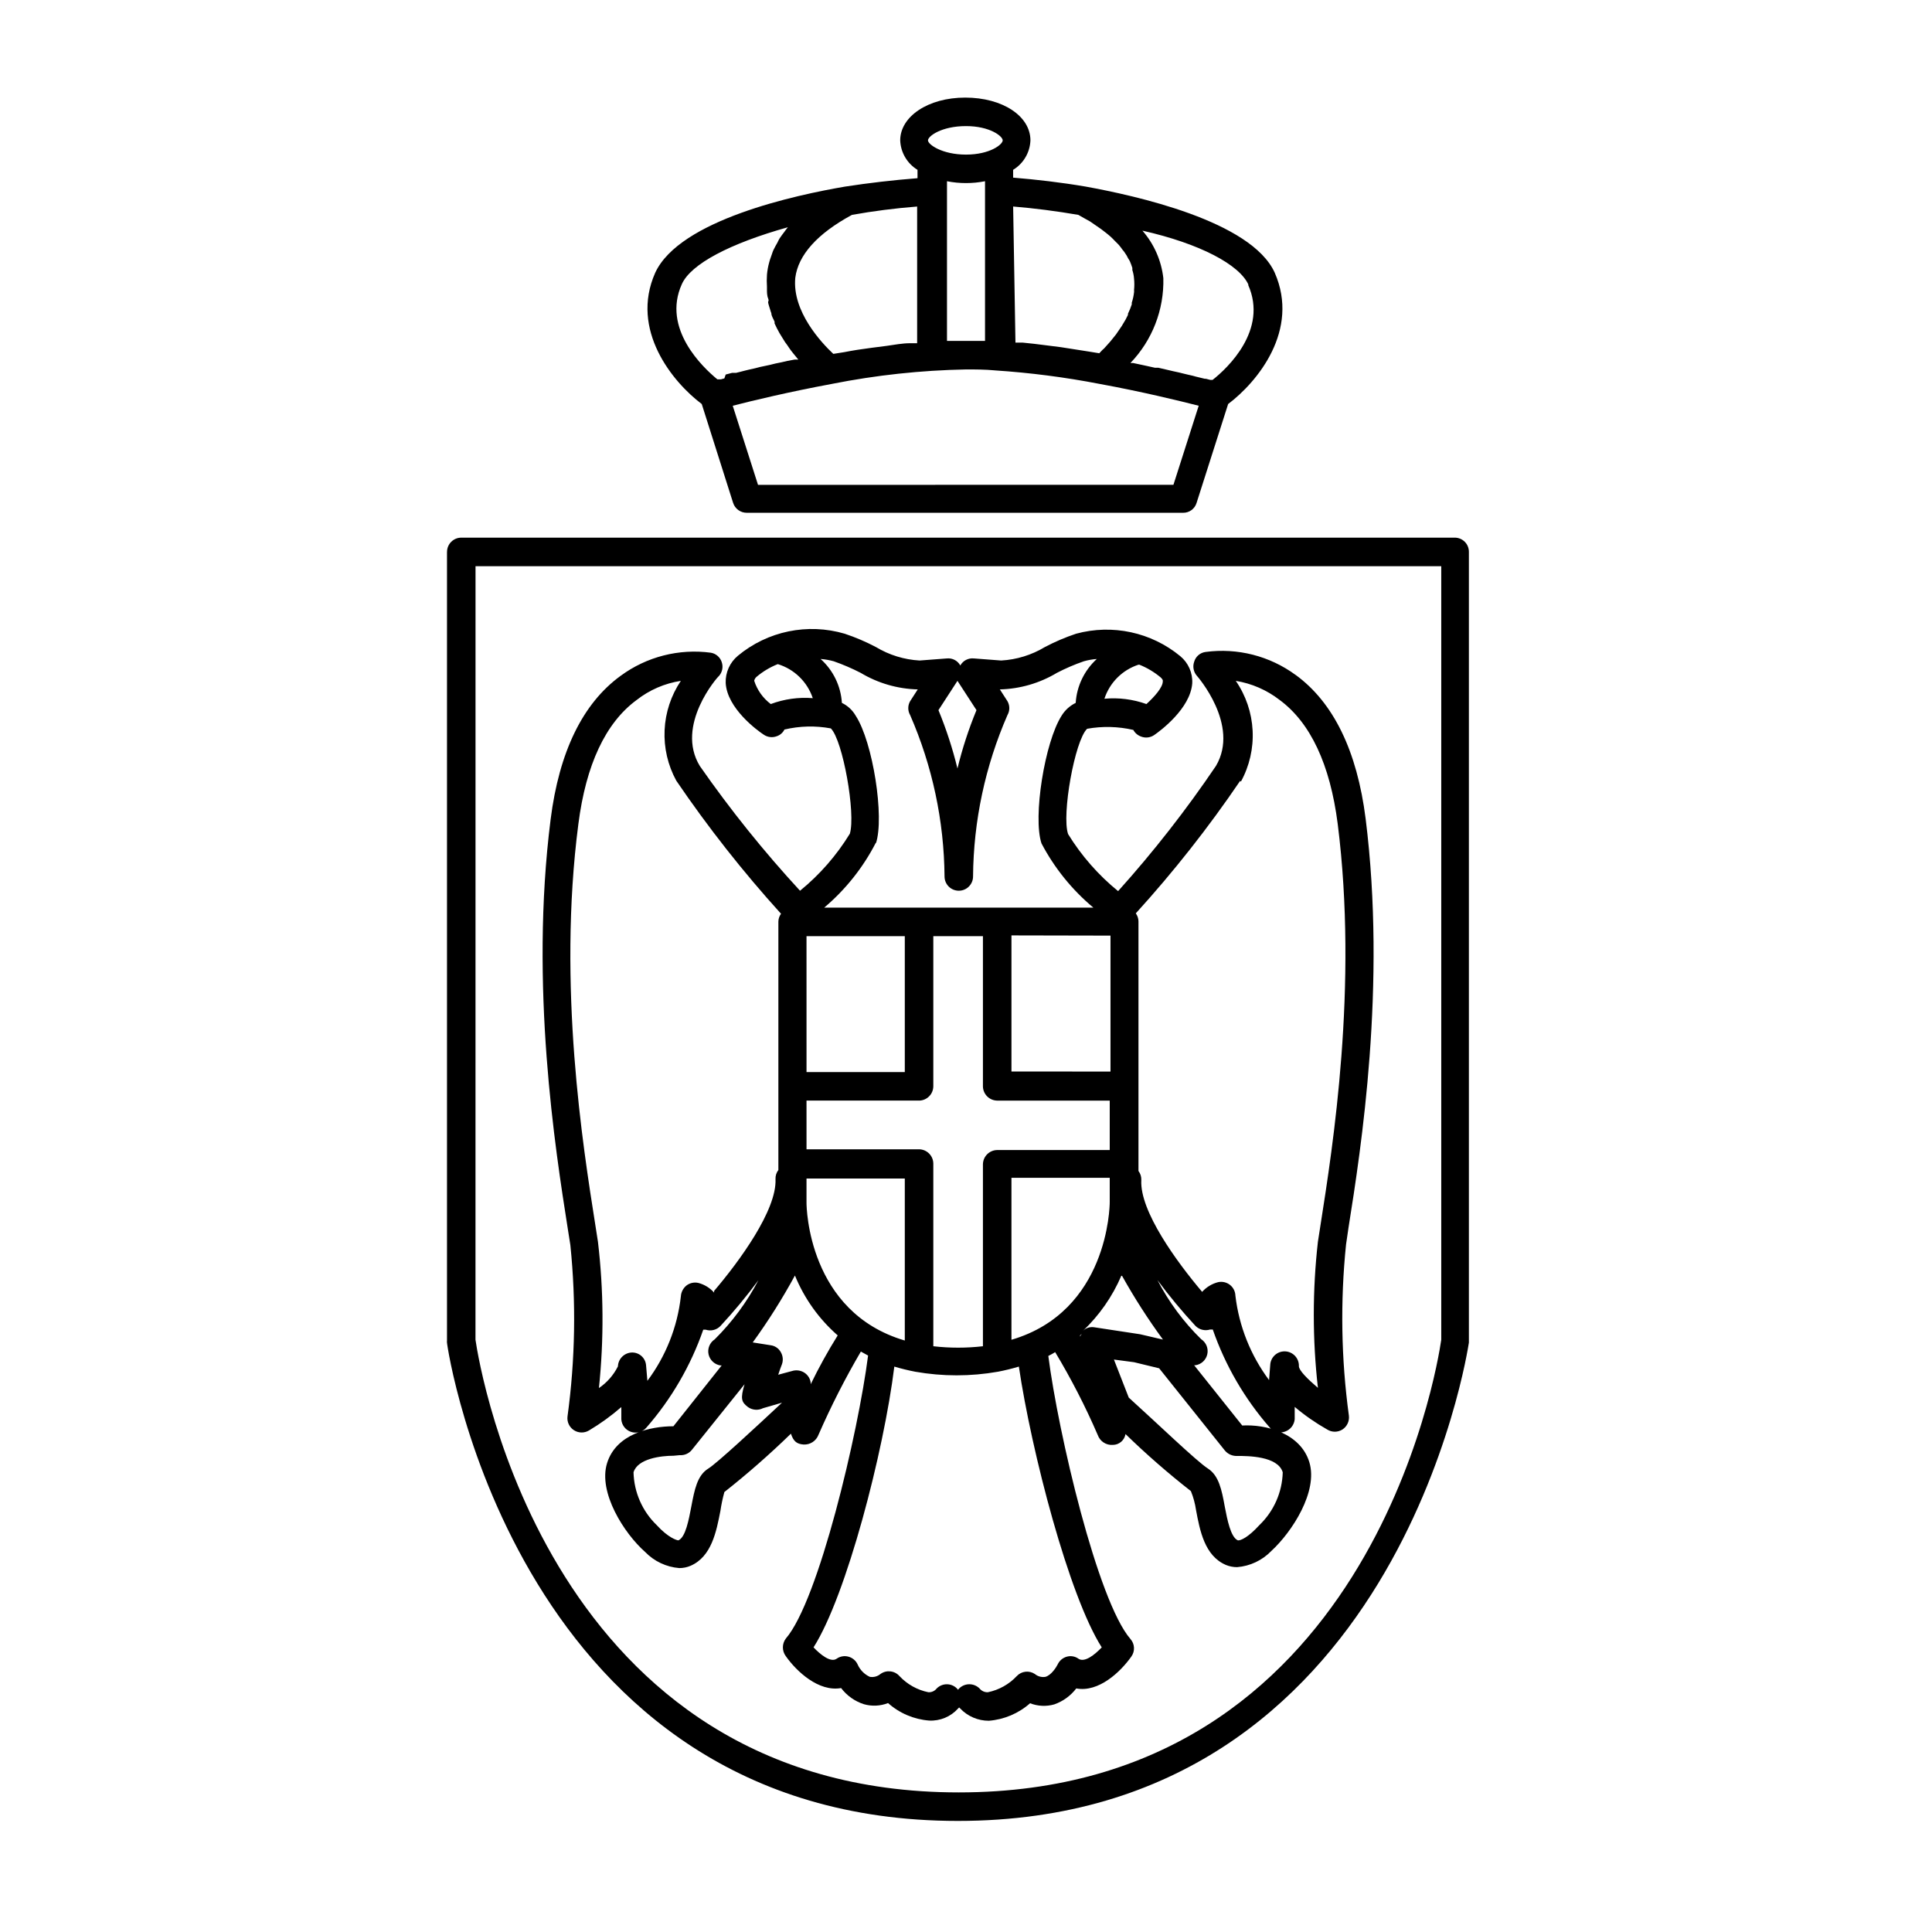
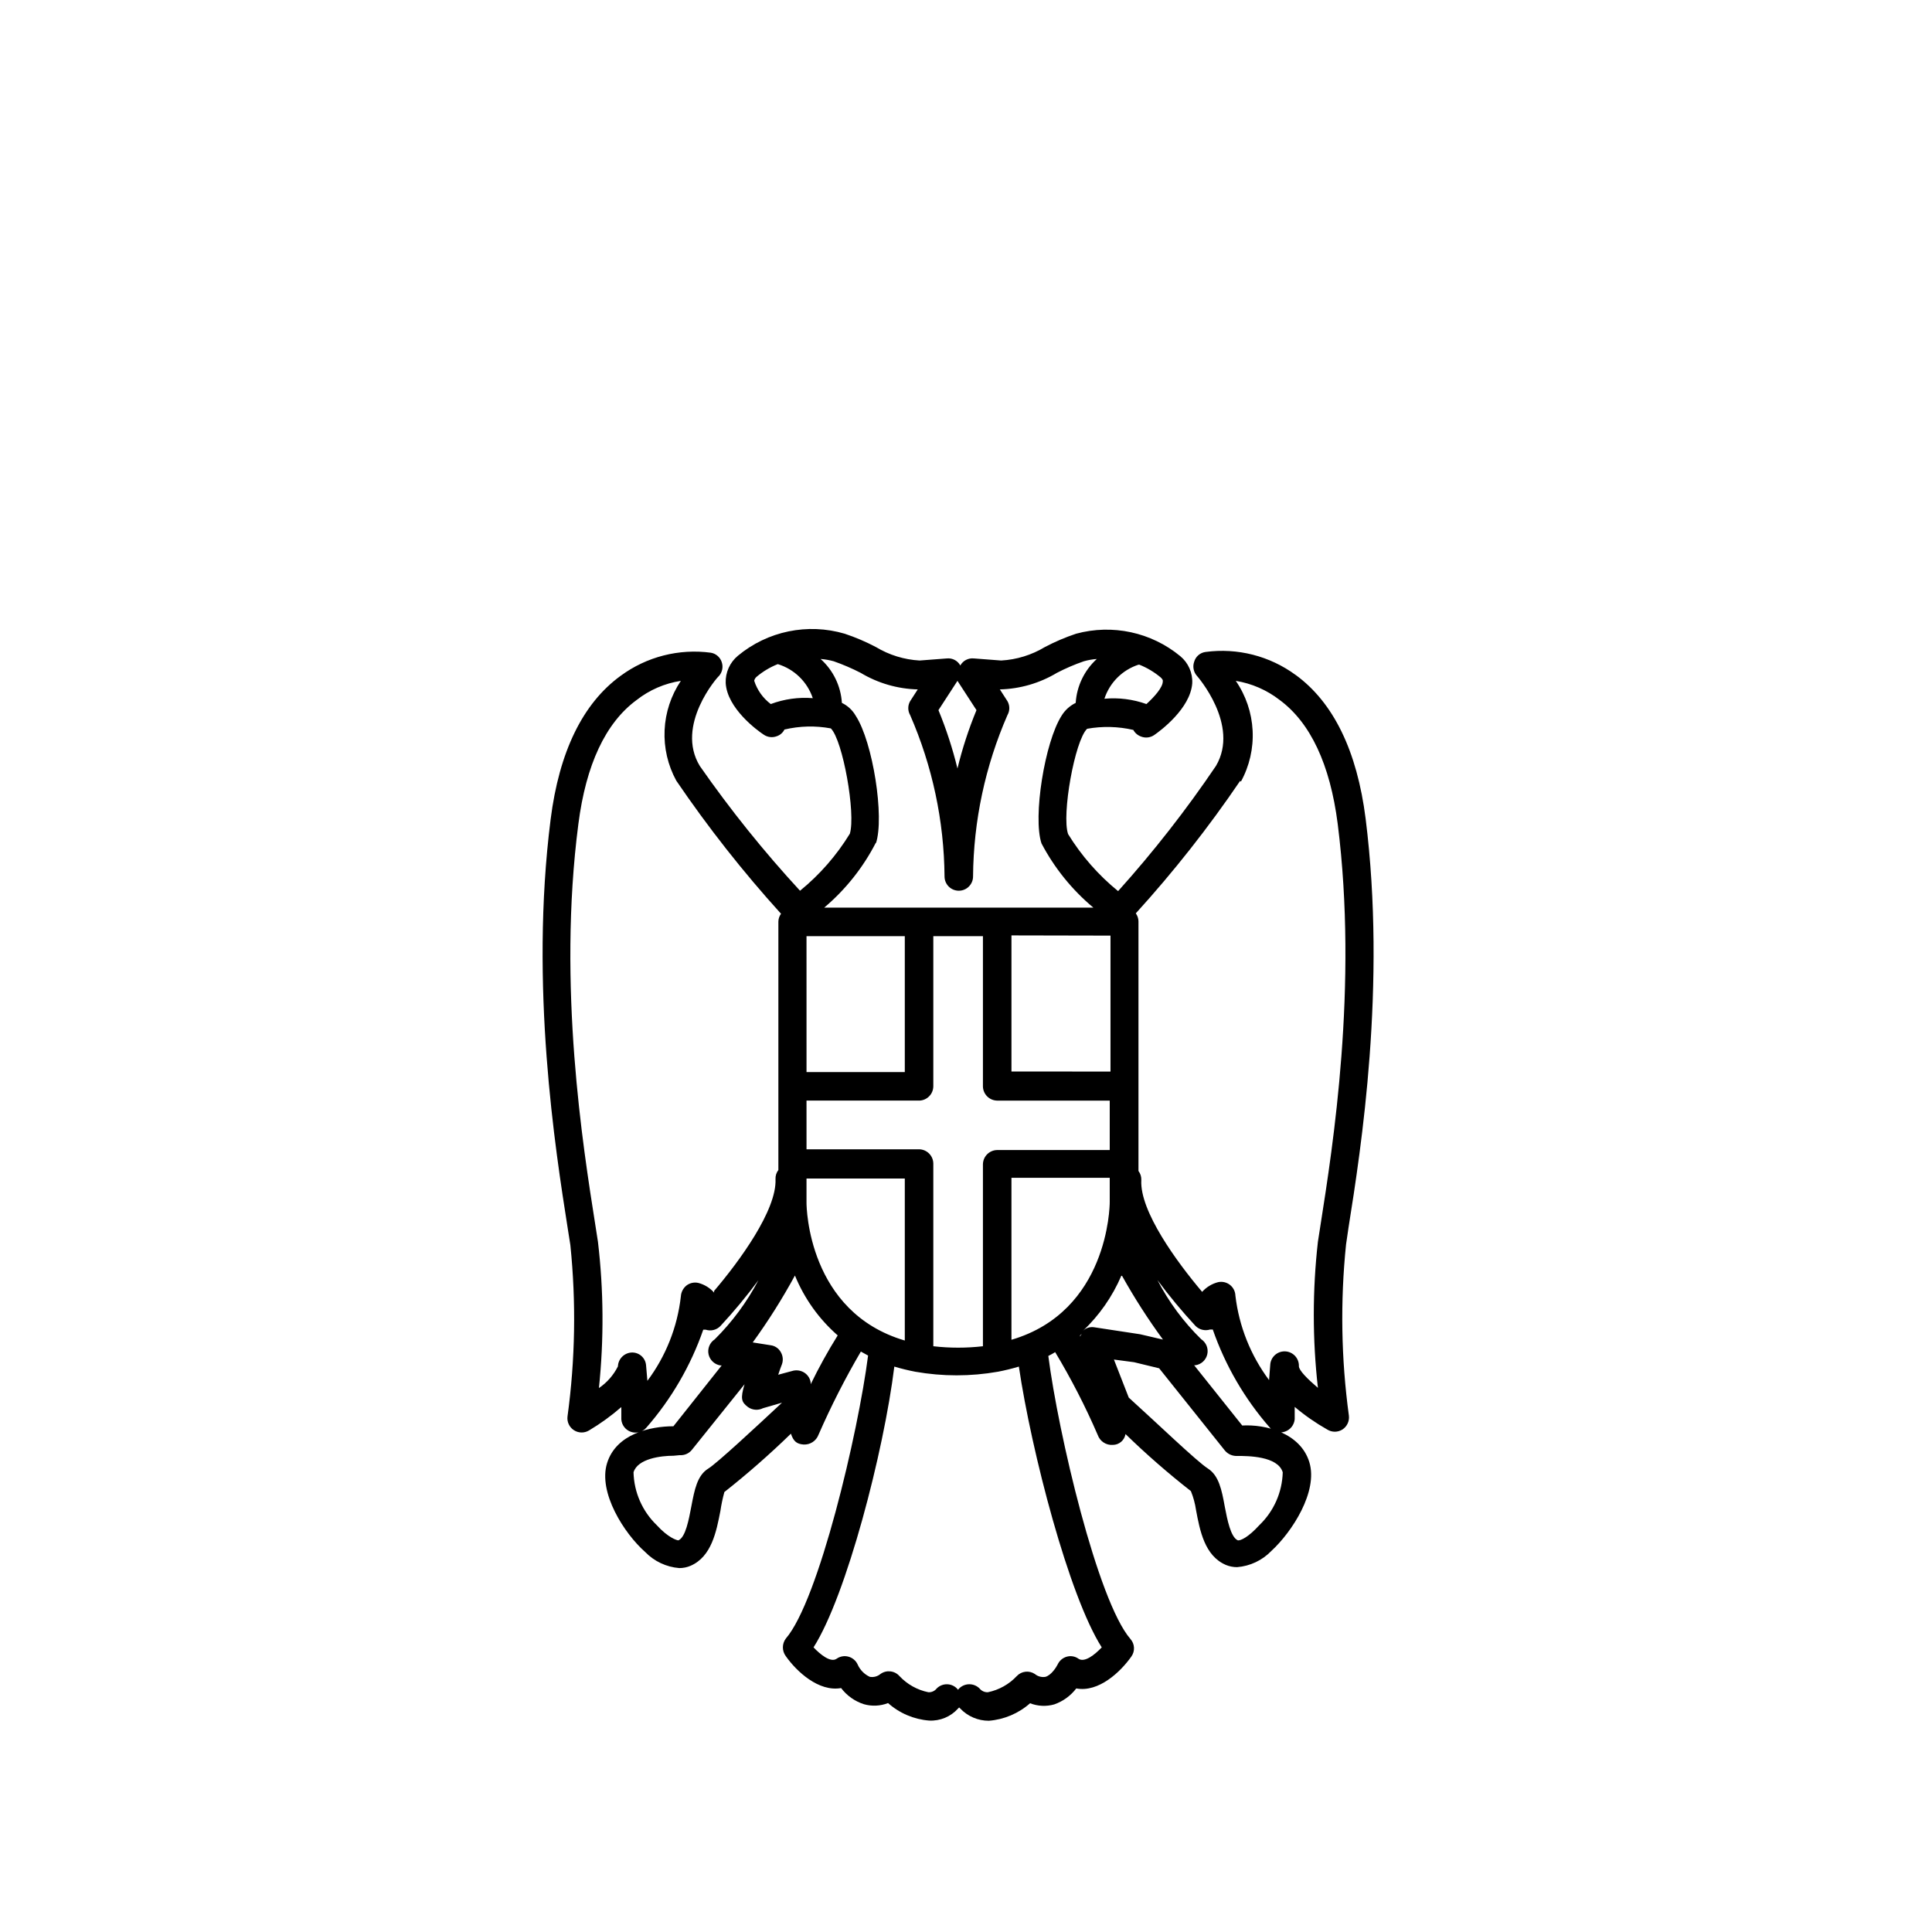
<svg xmlns="http://www.w3.org/2000/svg" fill="#000000" width="800px" height="800px" version="1.1" viewBox="144 144 512 512">
  <g>
-     <path d="m262.46 290.27v209.03c-0.027 0.164-0.027 0.336 0 0.504 0 1.309 18.793 126.76 135.38 126.76s135.22-125.45 135.43-126.76v-209.54c0.012-1.008-0.383-1.977-1.094-2.688-0.711-0.711-1.68-1.105-2.688-1.094h-263.24c-2.09 0-3.781 1.695-3.781 3.781zm7.559 3.777h255.93v205c-1.109 7.656-19.348 119.96-127.87 119.96s-126.96-112.3-128.07-119.96z" />
    <path d="m304.88 531.75c-2.418 7.758 4.535 18.641 10.078 23.527 2.398 2.484 5.621 4.008 9.066 4.281 1.023 0.004 2.035-0.203 2.973-0.605 5.594-2.418 6.852-9.117 7.91-14.508 0.25-1.699 0.602-3.383 1.059-5.039 6.141-4.848 12.027-10.012 17.633-15.465 0.707 2.117 1.613 2.719 3.324 2.871 1.75 0.109 3.363-0.934 3.981-2.57 3.309-7.57 7.059-14.941 11.234-22.066l1.914 1.059c-2.621 20.453-13.098 64.992-21.816 75.016h0.004c-1.023 1.375-1.023 3.262 0 4.637 2.871 4.082 8.715 9.523 14.66 8.465v-0.004c1.527 2.016 3.637 3.512 6.047 4.285 2.109 0.598 4.356 0.492 6.398-0.305 3.023 2.691 6.844 4.32 10.879 4.637 2.902 0.152 5.719-1.016 7.66-3.176l0.301-0.301 0.301 0.301h0.004c1.969 2.066 4.703 3.231 7.555 3.227 4.051-0.316 7.891-1.945 10.934-4.637 2.043 0.793 4.289 0.902 6.398 0.305 2.32-0.809 4.352-2.281 5.844-4.234 5.945 1.109 11.738-4.383 14.609-8.465 1.008-1.414 0.902-3.336-0.25-4.633-8.715-10.078-19.145-54.562-21.766-75.016 0.656-0.301 1.211-0.656 1.812-1.008l0.004-0.004c4.242 7.066 8.016 14.402 11.285 21.969 0.586 1.668 2.215 2.742 3.981 2.617 1.676 0 3.102-1.215 3.375-2.871 5.5 5.348 11.285 10.391 17.328 15.117 0.656 1.617 1.113 3.309 1.363 5.035 1.008 5.391 2.266 12.09 7.859 14.508v0.004c0.957 0.402 1.984 0.609 3.019 0.605 3.445-0.273 6.672-1.797 9.07-4.285 5.492-5.039 12.445-15.77 10.078-23.527-2.367-7.758-11.586-10.078-17.785-9.723l-12.746-15.973h0.352c1.551-0.227 2.801-1.395 3.137-2.93 0.336-1.531-0.312-3.113-1.625-3.973-4.672-4.57-8.582-9.859-11.59-15.668 3.137 4.231 6.5 8.281 10.078 12.145 1.012 1.02 2.508 1.391 3.879 0.957h0.707c3.32 9.555 8.453 18.379 15.113 25.996 0.996 1.152 2.598 1.574 4.031 1.059 1.426-0.492 2.43-1.773 2.566-3.277v-3.273c2.68 2.262 5.566 4.269 8.617 5.996 1.23 0.777 2.797 0.777 4.031 0 1.227-0.797 1.891-2.227 1.711-3.68-2.047-15.031-2.301-30.25-0.754-45.344l0.656-4.484c3.324-20.859 10.078-64.184 4.535-108.37-2.266-17.938-8.516-30.781-18.539-38.09l-0.004 0.008c-6.871-5.047-15.434-7.231-23.883-6.098-1.441 0.188-2.629 1.219-3.019 2.621-0.449 1.285-0.16 2.715 0.754 3.727 0 0 11.438 12.949 5.039 23.832-7.875 11.648-16.543 22.742-25.945 33.199-5.234-4.258-9.715-9.367-13.25-15.113-1.762-5.039 1.762-24.789 5.039-27.91h-0.004c4.062-0.727 8.227-0.625 12.242 0.301 0.449 0.824 1.184 1.453 2.066 1.762 1.156 0.453 2.457 0.301 3.477-0.402 1.613-1.109 9.574-7.004 10.078-13.703 0.141-2.769-1.039-5.441-3.176-7.203-7.691-6.344-17.984-8.562-27.609-5.945-2.844 0.949-5.609 2.129-8.262 3.527-3.512 2.117-7.492 3.344-11.586 3.574l-7.254-0.555h-0.004c-1.457-0.145-2.859 0.586-3.574 1.867-0.699-1.27-2.086-2.004-3.527-1.867l-7.254 0.555c-4.098-0.23-8.074-1.457-11.59-3.574-2.652-1.398-5.418-2.578-8.262-3.527-9.824-2.891-20.438-0.699-28.312 5.844-2.133 1.773-3.324 4.434-3.227 7.203 0.352 6.699 8.363 12.594 10.078 13.703 1.02 0.703 2.32 0.855 3.477 0.406 0.879-0.297 1.605-0.934 2.012-1.766 4.035-0.953 8.219-1.055 12.293-0.301 3.176 3.125 6.648 22.621 5.039 27.91-3.516 5.746-7.977 10.855-13.199 15.113-9.59-10.398-18.461-21.441-26.551-33.051-6.602-10.781 4.734-23.68 5.039-23.832v0.004c0.914-1.012 1.203-2.441 0.754-3.731-0.426-1.289-1.531-2.238-2.871-2.469-8.449-1.133-17.008 1.055-23.879 6.098-10.078 7.305-16.324 20.152-18.59 38.09-5.594 44.184 1.258 87.512 4.535 108.37l0.707 4.484-0.004-0.004c1.543 15.09 1.293 30.312-0.758 45.344-0.188 1.438 0.465 2.856 1.68 3.648 1.211 0.797 2.773 0.824 4.016 0.078 3.035-1.805 5.898-3.879 8.562-6.195v3.273c0.117 1.516 1.125 2.816 2.566 3.297 1.441 0.484 3.031 0.059 4.035-1.078 6.66-7.617 11.789-16.441 15.113-25.996h0.656c1.371 0.445 2.875 0.074 3.879-0.957 3.582-3.859 6.945-7.91 10.078-12.145-3.043 5.785-6.949 11.07-11.59 15.668-1.312 0.863-1.953 2.449-1.613 3.981 0.352 1.52 1.586 2.676 3.125 2.922h0.352l-12.797 16.121c-6.043 0.004-15.164 1.969-17.582 9.777zm141.07-211.6c2.047 0.82 3.953 1.961 5.644 3.375 0.605 0.555 0.605 0.855 0.555 1.059 0 1.562-2.168 4.031-4.332 5.996h-0.004c-3.562-1.273-7.363-1.754-11.133-1.41 1.398-4.273 4.746-7.621 9.02-9.02zm-97.688 10.43c-2.059-1.547-3.59-3.695-4.383-6.148 0 0 0-0.504 0.605-1.059 1.684-1.426 3.59-2.566 5.641-3.375 4.367 1.332 7.82 4.691 9.27 9.02-3.781-0.301-7.582 0.234-11.133 1.562zm87.711 249.99c-1.863 1.965-4.535 4.082-6.144 3.023-0.902-0.652-2.051-0.859-3.125-0.555-1.07 0.301-1.953 1.055-2.418 2.066-0.352 0.707-1.664 2.82-3.223 3.273-1.008 0.176-2.039-0.102-2.82-0.754-1.52-1.008-3.543-0.773-4.789 0.555-2.047 2.184-4.723 3.68-7.656 4.281-0.859 0.039-1.684-0.336-2.219-1.008-1.492-1.477-3.898-1.477-5.391 0l-0.301 0.352-0.301-0.352c-1.477-1.473-3.867-1.473-5.344 0-0.527 0.68-1.355 1.059-2.215 1.008-2.938-0.598-5.613-2.094-7.66-4.281-1.285-1.453-3.465-1.691-5.035-0.555-0.785 0.652-1.816 0.93-2.824 0.754-1.438-0.656-2.586-1.824-3.223-3.273-0.461-1.012-1.348-1.766-2.418-2.066-1.086-0.305-2.254-0.102-3.176 0.555-1.562 1.059-4.231-1.059-6.098-3.023 8.715-13.652 18.641-51.941 21.41-74.414l0.004 0.004c1.824 0.547 3.672 1 5.543 1.359 7.25 1.277 14.668 1.277 21.914 0 1.871-0.359 3.719-0.812 5.543-1.359 3.324 22.469 13.25 60.758 21.965 74.41zm-23.93-81.516v-42.926h26.047v6.449c0 1.211-0.453 28.969-26.047 36.477zm18.188-0.855v-0.301l0.453-0.453v-0.004c-0.172 0.238-0.324 0.492-0.453 0.758zm38.391 30.23v-0.004c0.809 0.961 2.023 1.484 3.273 1.414 2.719 0 10.73 0 12.043 4.332-0.141 5.301-2.367 10.332-6.199 14.004-3.023 3.324-5.039 4.133-5.691 4.031-1.914-0.805-2.82-5.543-3.477-8.969-0.805-4.434-1.562-8.211-4.484-10.078-2.922-1.859-13.703-12.238-20.957-18.789l-3.93-10.078 5.34 0.707 6.648 1.613zm4.231-177.29v-0.004c2.269-4.141 3.344-8.828 3.102-13.543-0.238-4.715-1.785-9.27-4.461-13.16 4.223 0.691 8.207 2.422 11.59 5.039 8.211 6.047 13.402 17.129 15.418 32.848 5.441 43.074-1.309 85.648-4.535 106.2l-0.707 4.535c-1.457 12.875-1.457 25.871 0 38.742-2.82-2.418-5.039-4.637-5.039-5.742 0.07-2.102-1.578-3.859-3.676-3.93-2.102-0.07-3.863 1.578-3.93 3.676l-0.301 3.93h-0.004c-4.883-6.543-7.961-14.258-8.918-22.367-0.031-1.125-0.566-2.172-1.449-2.863-0.887-0.691-2.035-0.953-3.133-0.715-1.637 0.418-3.109 1.312-4.234 2.57-6.648-7.859-16.574-21.363-16.121-29.625 0.039-0.867-0.23-1.723-0.754-2.418v-66.199c-0.02-0.746-0.266-1.465-0.707-2.066 10.035-11.039 19.277-22.773 27.66-35.117zm-31.488 130.99v-0.004c3.262 5.844 6.879 11.48 10.832 16.875l-6.047-1.41-12.238-1.863c-1.098-0.156-2.199 0.219-2.973 1.008 4.375-4.137 7.856-9.129 10.227-14.66zm-3.074-90.184v36.023l-26.246-0.004v-36.074zm-40.555-67.516v-0.352c-0.008 0.117-0.008 0.234 0 0.352l5.039 7.758v0.004c-2.074 5.016-3.758 10.188-5.039 15.465-1.285-5.273-2.969-10.445-5.039-15.465zm-21.613 43.074c2.316-6.902-0.805-26.852-5.34-33.805-0.848-1.488-2.133-2.684-3.676-3.426-0.277-4.469-2.305-8.648-5.644-11.637 1.176 0.086 2.34 0.289 3.477 0.605 2.453 0.859 4.844 1.887 7.152 3.074 4.574 2.742 9.785 4.254 15.117 4.383l-2.016 3.125v-0.004c-0.656 1.141-0.656 2.543 0 3.68 5.891 13.496 8.996 28.047 9.117 42.773 0 2.086 1.691 3.777 3.781 3.777 2.086 0 3.777-1.691 3.777-3.777 0.121-14.727 3.227-29.277 9.117-42.773 0.656-1.137 0.656-2.539 0-3.68l-2.016-3.125v0.004c5.332-0.129 10.543-1.641 15.117-4.383 2.305-1.199 4.695-2.227 7.152-3.074 1.117-0.316 2.266-0.52 3.426-0.605-3.301 3.008-5.309 7.18-5.594 11.637-1.539 0.75-2.832 1.918-3.727 3.379-4.484 7.004-7.656 26.902-5.34 33.855 3.426 6.519 8.098 12.305 13.754 17.027h-71.34c5.66-4.781 10.32-10.637 13.703-17.23zm-18.391 24.586h26.047v36.023h-26.043zm0 43.578h29.824l0.004 0.004c2.074-0.027 3.75-1.703 3.777-3.777v-39.801h13.148v39.801c0.027 2.074 1.703 3.75 3.781 3.777h29.824v13.098h-29.824c-2.078 0.027-3.754 1.703-3.781 3.781v48.215c-4.367 0.504-8.777 0.504-13.148 0v-48.418c-0.027-2.074-1.703-3.75-3.777-3.777h-29.824zm0 20.656h26.047v42.926c-25.594-7.508-26.047-35.266-26.047-36.477zm-24.484 30.23v0.004c-1.105-1.254-2.562-2.148-4.18-2.57-1.109-0.258-2.277 0.004-3.176 0.703-0.863 0.715-1.395 1.754-1.461 2.875-0.914 8.109-3.977 15.832-8.867 22.367l-0.352-4.133c-0.16-1.93-1.789-3.406-3.727-3.375-2.019 0.051-3.652 1.66-3.731 3.68-1.16 2.312-2.894 4.293-5.035 5.742 1.344-12.883 1.262-25.879-0.254-38.742l-0.707-4.535c-3.223-20.453-10.078-63.129-4.484-106.2 2.016-15.719 7.203-26.801 15.418-32.848 3.41-2.68 7.453-4.43 11.738-5.09-2.602 3.875-4.094 8.395-4.305 13.059-0.215 4.664 0.855 9.297 3.098 13.395 8.422 12.383 17.699 24.168 27.758 35.266-0.441 0.598-0.688 1.32-0.703 2.066v65.848c-0.531 0.691-0.801 1.547-0.758 2.418 0.355 8.211-9.57 21.762-16.273 29.621zm21.414-4.531c2.496 6.098 6.375 11.531 11.336 15.871-2.613 4.184-5 8.508-7.156 12.945v-0.402c-0.133-1.066-0.723-2.019-1.609-2.621-0.902-0.605-2.019-0.809-3.074-0.555l-3.93 1.059c0.301-0.957 0.656-1.914 1.008-2.82 0.367-1.074 0.234-2.254-0.352-3.223-0.555-0.965-1.523-1.617-2.621-1.766l-4.785-0.754c4.109-5.664 7.844-11.586 11.184-17.734zm-30.531 47.609c1.242 0.09 2.449-0.438 3.223-1.41l13.957-17.383c-1.16 3.879-0.805 4.734 0.906 6.047 1.168 0.828 2.699 0.945 3.981 0.301l5.039-1.461c-7.106 6.648-17.281 16.07-19.496 17.434-2.973 1.812-3.68 5.594-4.535 10.078-0.656 3.426-1.512 8.16-3.426 8.969-0.402 0-2.719-0.707-5.742-4.031l-0.004-0.004c-3.809-3.68-6.016-8.711-6.144-14.004 1.109-3.629 7.254-4.383 10.629-4.383z" />
-     <path d="m368.01 193.44c-13 2.215-43.934 8.816-50.383 22.871-6.699 15.113 4.586 28.918 12.344 34.762l8.312 26.199c0.508 1.574 1.977 2.633 3.629 2.621h115.62c1.641 0.023 3.102-1.047 3.574-2.621l8.363-26.199c7.758-5.844 19.043-19.547 12.344-34.812-6.246-13.754-37.129-20.453-50.129-22.82-6.551-1.109-13.047-1.863-19.195-2.367v-2.066c2.742-1.672 4.465-4.602 4.586-7.809 0-6.449-7.406-11.336-17.281-11.336s-17.23 5.039-17.23 11.336c0.121 3.207 1.844 6.137 4.586 7.809v2.215c-6.398 0.504-12.949 1.262-19.145 2.219zm1.762 7.508c5.594-1.008 11.488-1.762 17.281-2.215v36.223h-1.863c-2.016 0-4.082 0.402-6.246 0.707l-3.93 0.504c-2.367 0.301-5.039 0.707-7.305 1.16l-2.871 0.453c-3.125-2.922-10.934-11.234-10.078-20.152 0.754-6 5.793-11.695 15.012-16.68zm-33.805 43.328-0.906 0.25h-0.957c-3.879-3.176-14.711-13.453-9.422-25.191 2.367-5.391 12.848-10.832 28.113-15.113-0.352 0.402-0.656 0.855-0.957 1.258-0.301 0.402-0.855 1.109-1.211 1.664-0.352 0.555-0.402 0.805-0.605 1.16-0.203 0.352-0.754 1.309-1.059 1.965-0.301 0.656-0.402 1.211-0.656 1.812h0.004c-0.184 0.461-0.332 0.93-0.453 1.41-0.305 1.086-0.508 2.199-0.605 3.324-0.074 1.059-0.074 2.117 0 3.176v0.957c0 0.352 0 1.41 0.301 2.117s0 0.707 0 1.008c0 0.301 0.352 1.359 0.555 2.016v-0.004c0.078 0.312 0.18 0.613 0.305 0.91 0 0.754 0.555 1.512 0.855 2.266 0.02 0.148 0.02 0.301 0 0.453 0.402 0.906 0.855 1.762 1.309 2.57l0.402 0.656 1.059 1.715 0.555 0.754c0.352 0.504 0.656 1.008 1.008 1.461l0.555 0.707 1.109 1.359 0.301 0.352h-0.957l-1.914 0.352-1.512 0.352-1.715 0.352-1.41 0.352-2.621 0.555-1.359 0.352-1.359 0.301-1.258 0.301-1.16 0.301-1.211 0.301h-1.059l-1.715 0.453zm138.8-24.789c5.34 11.941-5.492 22.117-9.422 25.191h-0.605l-1.16-0.301h-0.301l-2.316-0.559-0.906-0.25-1.109-0.25-1.258-0.301-1.211-0.301-1.613-0.352-1.059-0.25-2.82-0.656h-0.906l-2.266-0.504-1.16-0.25-2.367-0.504h-0.707v-0.008c5.789-6.027 8.926-14.117 8.715-22.473-0.523-4.664-2.457-9.059-5.539-12.594 15.215 3.426 25.742 9.02 28.109 14.359zm-62.273-20.758c5.543 0.453 11.438 1.211 17.281 2.215l1.41 0.805 1.715 0.957 2.922 2.016 1.309 1.008c0.402 0.352 0.855 0.656 1.211 1.008 0.352 0.352 0.805 0.754 1.16 1.16l0.957 0.957h-0.004c0.363 0.418 0.703 0.855 1.008 1.312 0.246 0.262 0.465 0.551 0.656 0.855 0.332 0.457 0.621 0.945 0.855 1.461 0.172 0.242 0.32 0.492 0.453 0.754 0.25 0.578 0.469 1.168 0.656 1.766v0.555c0.246 0.75 0.398 1.527 0.453 2.316 0.102 0.988 0.102 1.984 0 2.973 0.023 0.199 0.023 0.402 0 0.605-0.105 0.941-0.309 1.871-0.605 2.769v0.453c-0.281 0.844-0.617 1.668-1.008 2.469v0.305c-0.391 0.852-0.848 1.68-1.359 2.469l-0.301 0.504-1.512 2.215-1.461 1.812-0.352 0.402-1.359 1.512-0.402 0.352-0.855 0.906-2.769-0.453-7.406-1.16-3.981-0.504c-2.117-0.301-4.18-0.504-6.144-0.707h-1.914zm-12.492-21.312c6.297 0 9.723 2.672 9.723 3.777 0 1.109-3.426 3.777-9.723 3.777-6.301 0.004-10.078-2.668-10.078-3.773 0-1.109 3.578-3.781 10.078-3.781zm5.039 14.609v42.32l-10.078 0.004v-42.32c3.328 0.652 6.75 0.652 10.074 0zm-5.039 49.879c2.418 0 5.039 0 7.656 0.25v0.004c9.301 0.609 18.559 1.805 27.711 3.574 11.285 2.066 21.16 4.484 26.301 5.793l-6.699 20.957-110.09 0.004-6.699-20.957c5.039-1.309 15.113-3.727 26.301-5.793l-0.004-0.004c11.703-2.32 23.59-3.602 35.52-3.828z" />
  </g>
</svg>